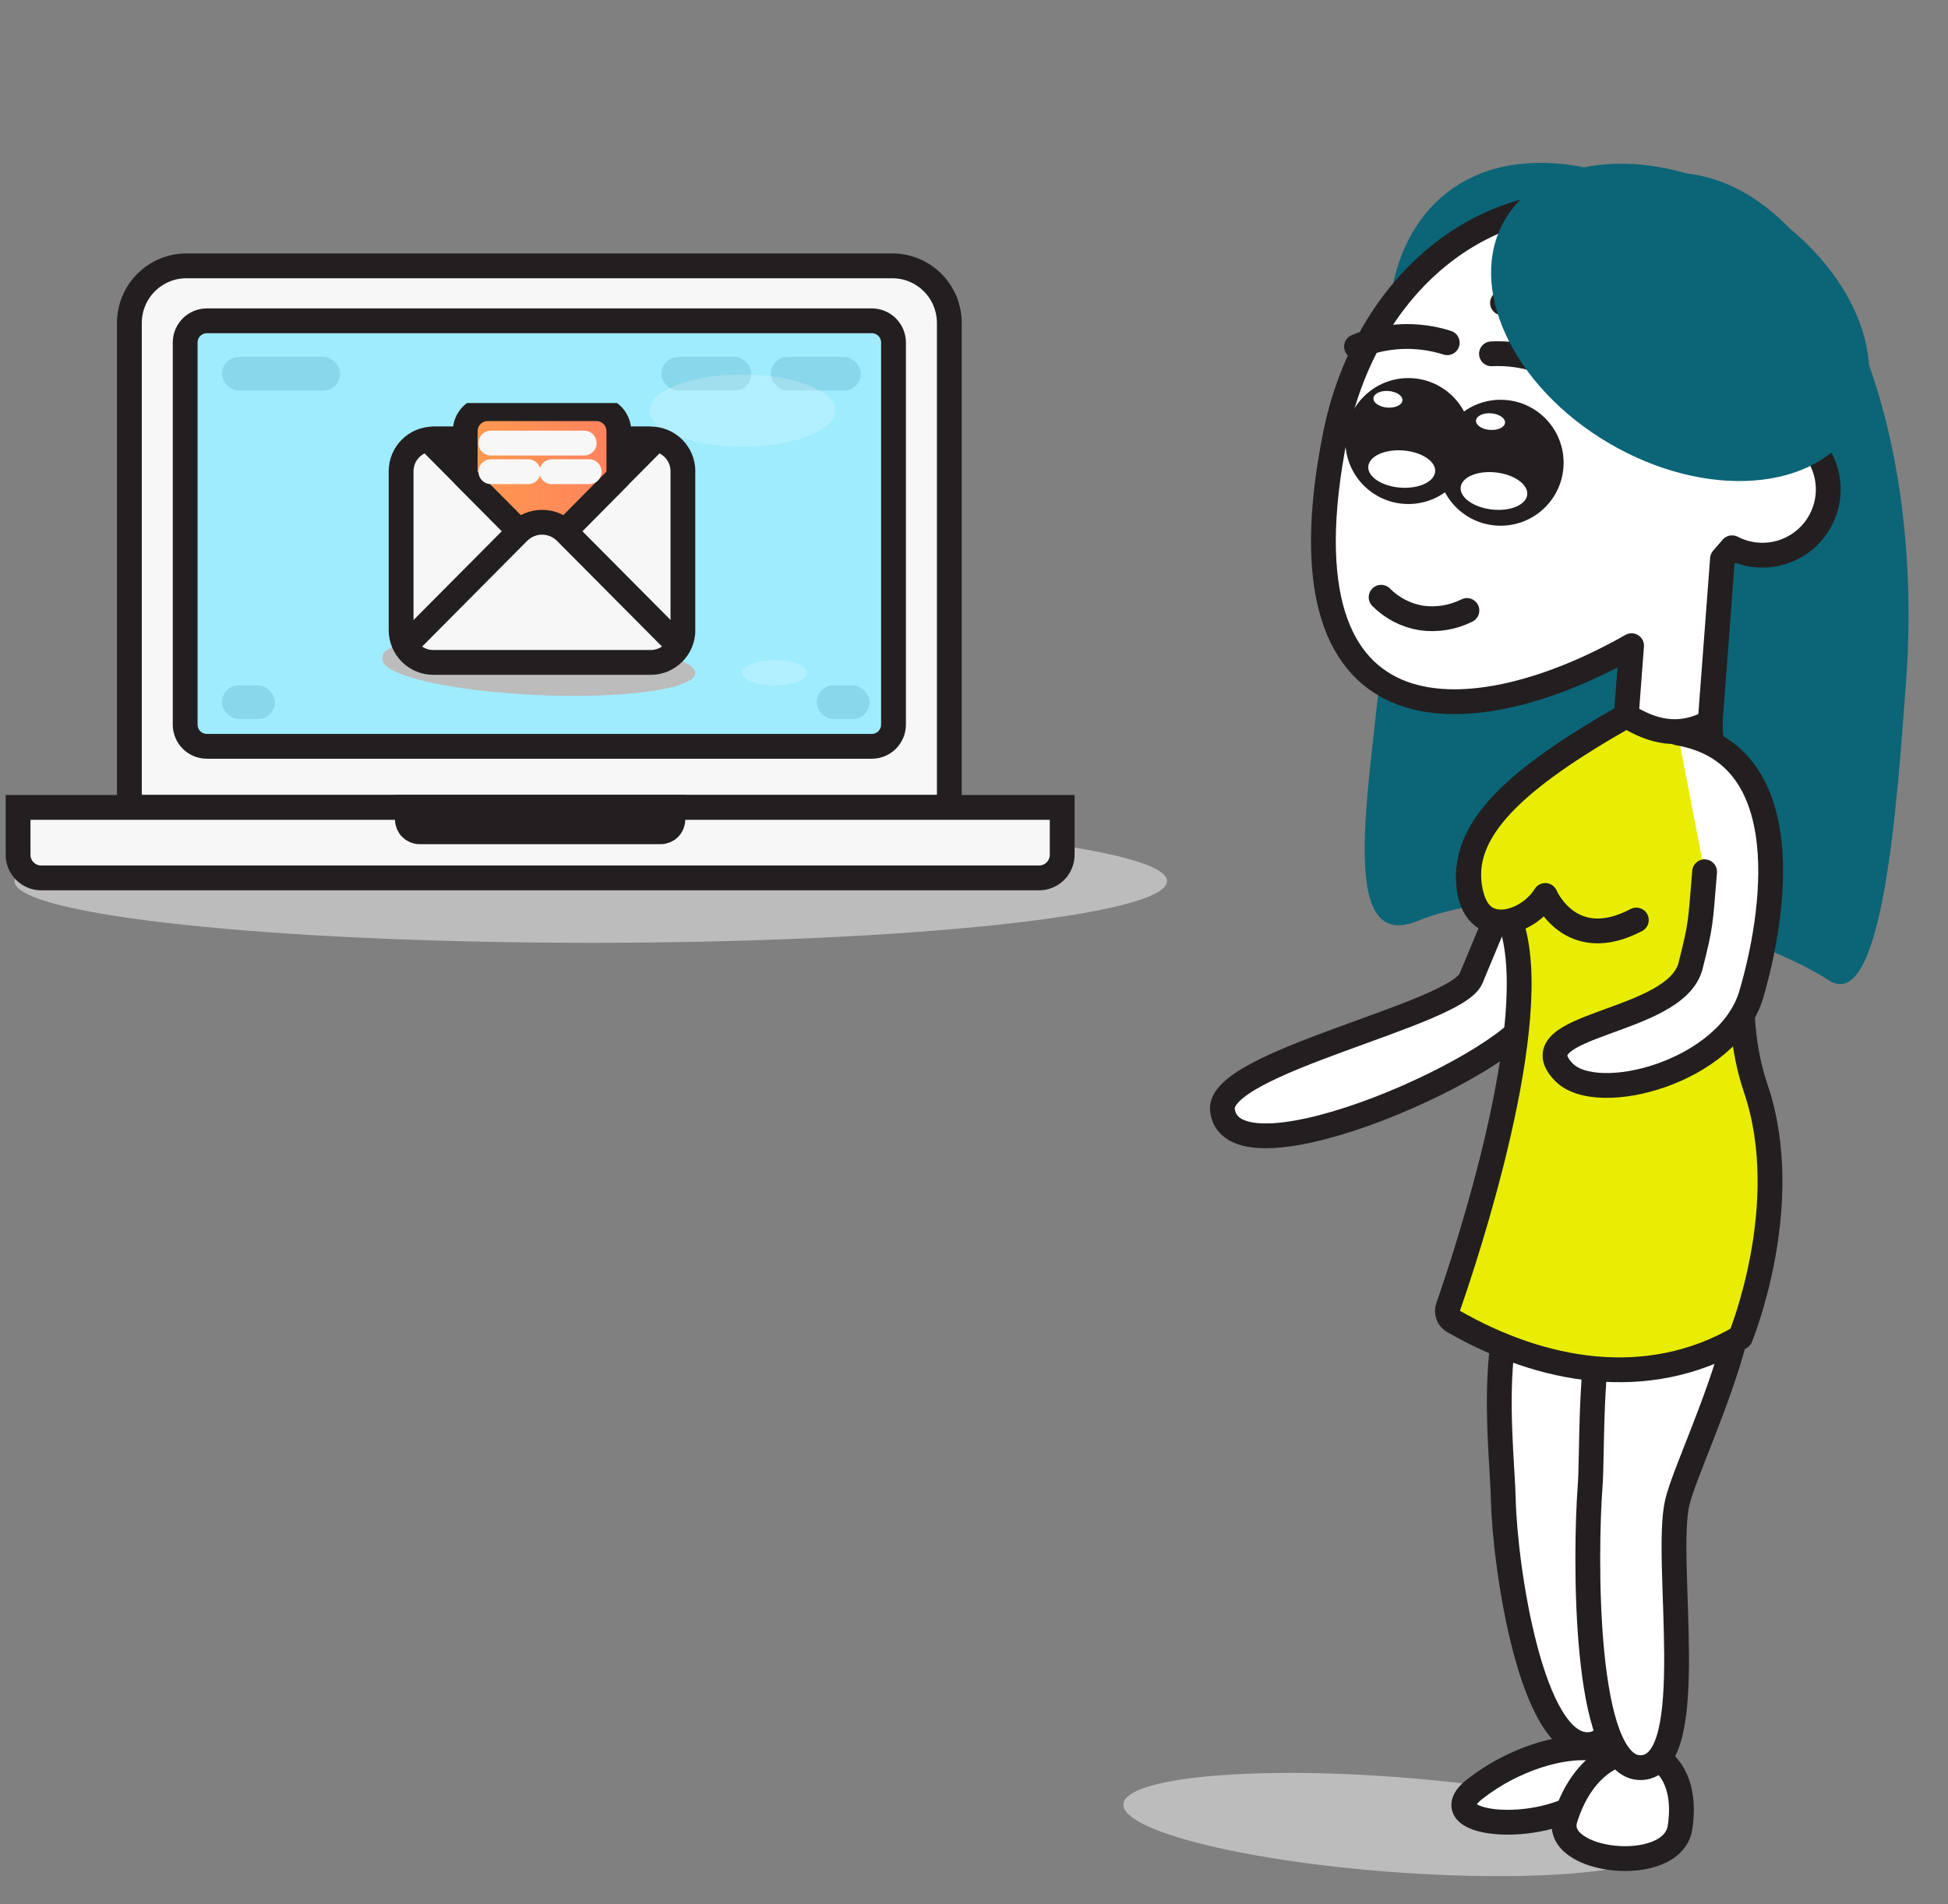
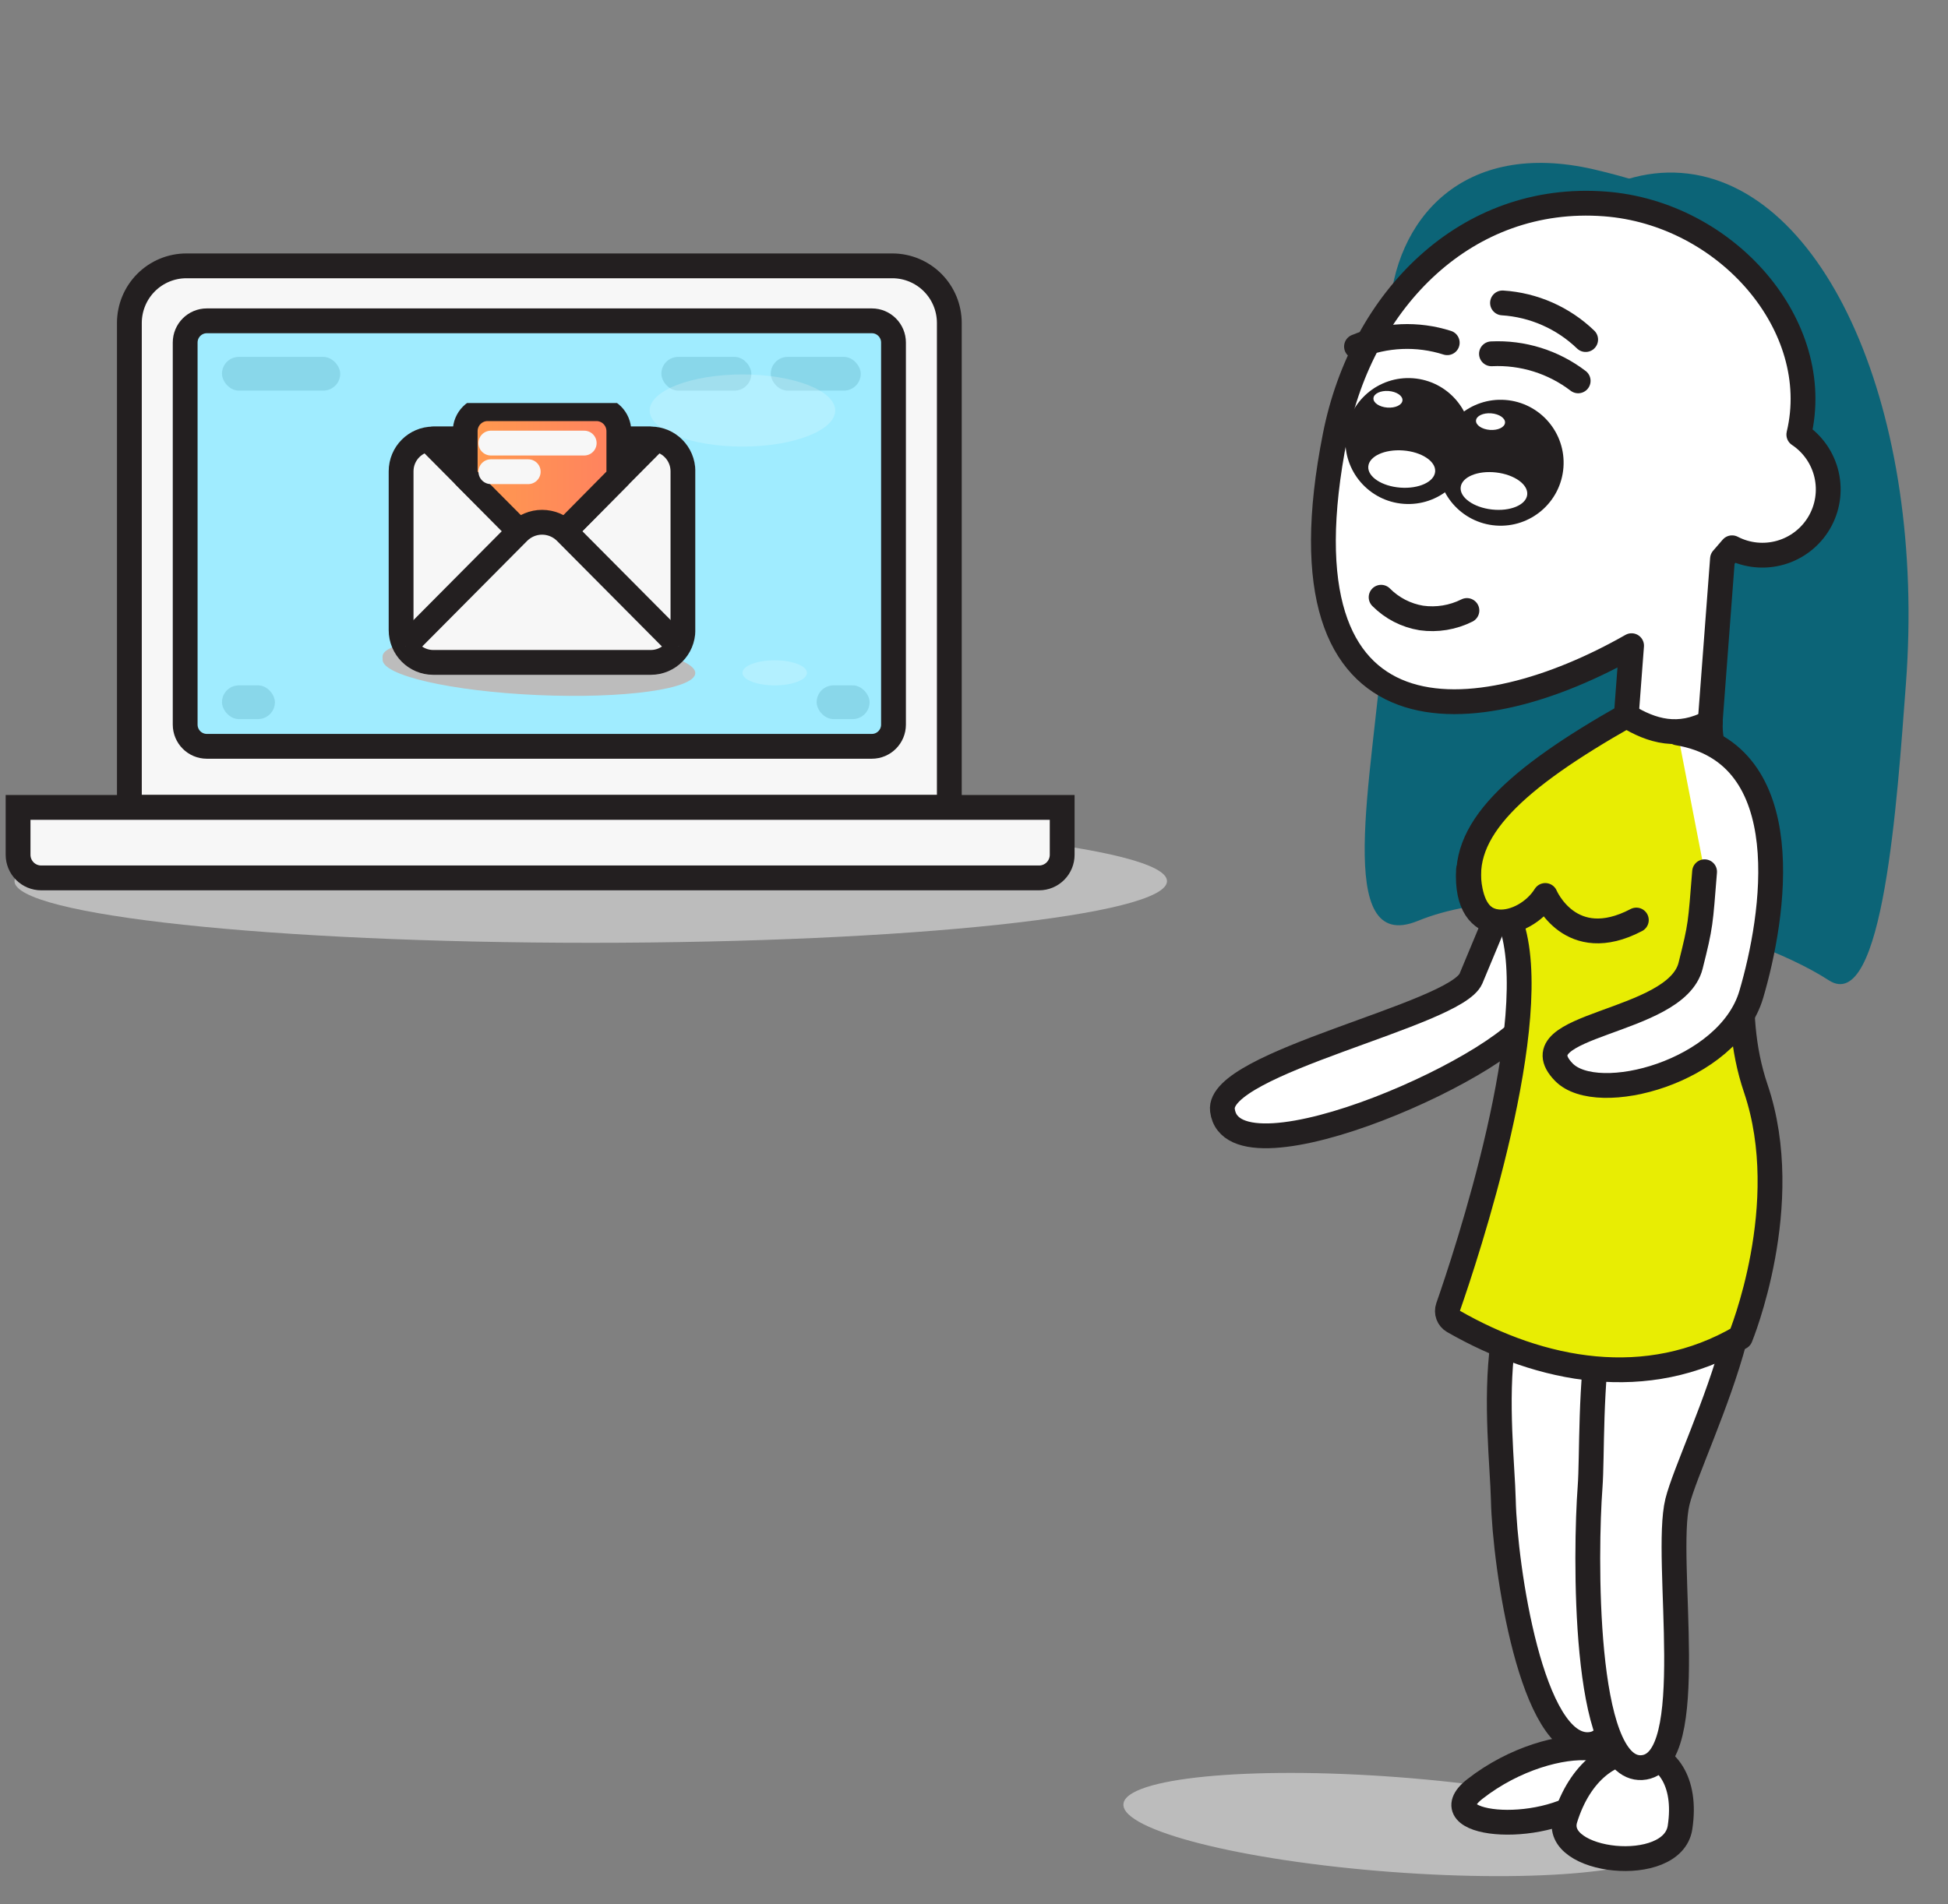
<svg xmlns="http://www.w3.org/2000/svg" width="314" height="307" viewBox="0 0 314 307" fill="none">
  <rect x="0" y="0" width="314" height="307" fill="#808080" stroke="none" />
  <path d="M224.17 301.791C248.282 303.612 268.086 301.668 268.405 297.45C268.723 293.232 249.435 288.337 225.323 286.517C201.211 284.696 181.406 286.64 181.087 290.858C180.769 295.076 200.058 299.971 224.17 301.791Z" fill="#BCBCBC" />
  <path d="M256.255 289.822C248.169 296.161 230.24 294.303 237.74 288.424C250.535 278.43 268.323 280.381 256.255 289.822Z" fill="white" stroke="#231F20" stroke-width="4" stroke-miterlimit="10" stroke-linecap="round" />
  <path d="M270.804 294.628C269.597 302.559 250.089 300.336 252.299 293.23C257.112 277.719 273.116 279.497 270.804 294.628Z" fill="white" stroke="#231F20" stroke-width="4" stroke-miterlimit="10" stroke-linecap="round" />
  <path d="M247.29 162.818C245.599 170.856 198.678 192.001 197.046 178.988C196.094 171.311 234.55 163.653 237.106 157.772C239.661 151.89 252.436 118.462 258.675 122.118C264.913 125.773 248.891 155.22 247.29 162.818Z" fill="white" stroke="#231F20" stroke-width="4" stroke-miterlimit="10" />
  <path d="M256.598 242.974C254.981 251.797 265.562 280.562 256.208 281.263C246.855 281.964 242.569 252.571 242.324 241.83C242.08 231.088 237.431 199.453 256.994 199.941C276.557 200.43 258.253 234.153 256.598 242.974Z" fill="white" stroke="#231F20" stroke-width="4" stroke-miterlimit="10" />
  <path d="M295.608 60.665C294.346 77.384 274.434 92.688 252.377 87.841C212.778 79.139 214.611 17.507 256.946 27.315C278.937 32.422 296.87 43.954 295.608 60.665Z" fill="#0C6477" />
  <path d="M307.211 110.317C305.835 128.545 303.596 163.733 294.794 158.049C281.438 149.409 247.798 140.595 228.541 148.468C214.821 154.08 221.312 124.97 222.899 103.952C226.203 60.187 247.769 26.128 271.038 27.885C294.307 29.642 310.515 66.553 307.211 110.317Z" fill="#0C6477" />
  <path d="M289.959 70.03C294.131 52.559 278.311 34.358 258.69 32.877C236.364 31.191 219.563 48.279 215.214 70.233C204.978 121.8 238.438 118.1 262.994 104.098L262.143 115.374C266.185 120.66 270.742 120.501 275.665 116.395L277.65 90.099C278.171 89.502 278.692 88.894 279.192 88.314C281.602 89.566 284.4 89.846 287.011 89.097C289.621 88.349 291.845 86.628 293.224 84.29C294.603 81.951 295.033 79.174 294.425 76.528C293.817 73.882 292.218 71.57 289.956 70.067L289.959 70.03Z" fill="white" stroke="#231F20" stroke-width="4" stroke-linecap="round" stroke-linejoin="round" />
  <path d="M218.656 55.872C223.305 53.946 228.486 53.727 233.281 55.255Z" fill="white" />
  <path d="M218.656 55.872C223.305 53.946 228.486 53.727 233.281 55.255" stroke="#231F20" stroke-width="4" stroke-miterlimit="10" stroke-linecap="round" />
  <path d="M240.411 57.042C245.437 56.8 250.388 58.345 254.385 61.403Z" fill="white" />
  <path d="M240.411 57.042C245.437 56.8 250.388 58.345 254.385 61.403" stroke="#231F20" stroke-width="4" stroke-miterlimit="10" stroke-linecap="round" />
  <path d="M242.191 48.837C247.217 49.157 251.966 51.251 255.592 54.745Z" fill="white" />
  <path d="M242.191 48.837C247.217 49.157 251.966 51.251 255.592 54.745" stroke="#231F20" stroke-width="4" stroke-miterlimit="10" stroke-linecap="round" />
  <path d="M226.253 81.23C231.846 81.652 236.723 77.462 237.145 71.871C237.567 66.28 233.375 61.406 227.782 60.983C222.189 60.561 217.312 64.751 216.89 70.342C216.468 75.933 220.66 80.808 226.253 81.23Z" fill="#231F20" />
  <path d="M241.12 84.728C246.714 85.15 251.59 80.96 252.012 75.369C252.434 69.778 248.242 64.904 242.649 64.481C237.056 64.059 232.179 68.249 231.757 73.84C231.335 79.431 235.527 84.305 241.12 84.728Z" fill="#231F20" />
  <path d="M225.719 78.616C228.696 78.841 231.21 77.682 231.335 76.027C231.46 74.372 229.148 72.849 226.171 72.624C223.194 72.399 220.68 73.558 220.555 75.213C220.43 76.868 222.742 78.392 225.719 78.616Z" fill="white" />
  <path d="M223.626 65.711C224.917 65.809 226.01 65.289 226.065 64.551C226.121 63.813 225.119 63.136 223.827 63.038C222.536 62.94 221.443 63.46 221.387 64.198C221.332 64.936 222.334 65.614 223.626 65.711Z" fill="white" />
  <path d="M240.157 69.311C241.449 69.408 242.541 68.889 242.597 68.151C242.652 67.412 241.65 66.735 240.359 66.638C239.067 66.54 237.974 67.059 237.919 67.797C237.863 68.536 238.865 69.213 240.157 69.311Z" fill="white" />
  <path d="M246.172 79.767C246.36 78.118 244.112 76.508 241.151 76.171C238.19 75.834 235.637 76.897 235.449 78.546C235.262 80.195 237.51 81.805 240.471 82.142C243.431 82.479 245.984 81.415 246.172 79.767Z" fill="white" />
  <path d="M236.453 98.426C234.186 99.563 231.627 99.983 229.115 99.631C226.653 99.23 224.381 98.06 222.625 96.289" fill="white" />
  <path d="M236.453 98.426C234.186 99.563 231.627 99.983 229.115 99.631C226.653 99.23 224.381 98.06 222.625 96.289" stroke="#231F20" stroke-width="4" stroke-miterlimit="10" stroke-linecap="round" />
-   <path d="M299.061 68.532C305.381 57.763 297.863 41.62 282.269 32.475C266.675 23.33 248.91 24.647 242.59 35.417C236.27 46.186 243.788 62.329 259.382 71.474C274.976 80.619 292.741 79.302 299.061 68.532Z" fill="#0C6477" />
  <path d="M270.395 242.094C268.107 251.361 274.217 284.428 264.637 284.979C255.057 285.529 255.542 249.89 256.303 239.804C257.065 229.719 254.531 193.623 273.115 195.492C291.699 197.361 272.701 232.839 270.395 242.094Z" fill="white" stroke="#231F20" stroke-width="4" stroke-miterlimit="10" />
  <path d="M283.03 175.527C289.35 194.218 280.537 215.606 280.537 215.606C265.514 224.387 248.439 221.168 234.248 213.014C233.868 212.793 233.576 212.447 233.424 212.035C233.271 211.623 233.266 211.17 233.41 210.755C236.2 202.772 249.056 164.254 243.499 148.673C239.191 149.298 237.643 146.634 237.019 143.678C234.957 133.959 244.305 125.52 262.179 115.386C266.268 117.91 270.625 119.142 275.701 116.407C275.297 123.392 281.372 129.469 281.612 135.485C282.184 149.825 278.549 162.327 283.03 175.527Z" fill="#E8ED03" stroke="#231F20" stroke-width="4" stroke-linecap="round" stroke-linejoin="round" />
  <path d="M236.709 140.242C236.086 151.764 245.773 149.682 249.084 144.37C249.084 144.37 253.117 153.924 263.763 148.331" stroke="#231F20" stroke-width="4" stroke-linecap="round" stroke-linejoin="round" />
  <path d="M270.424 118.166C290.26 121.47 285.966 147.858 282.285 160.337C278.604 172.816 257.449 178.425 252.06 172.837C244.447 164.971 270.115 165.217 272.507 155.701C274.192 149.003 274.077 149.014 274.764 140.548" fill="white" />
  <path d="M270.424 118.166C290.26 121.47 285.966 147.858 282.285 160.337C278.604 172.816 257.449 178.425 252.06 172.837C244.447 164.971 270.115 165.217 272.507 155.701C274.192 149.003 274.077 149.014 274.764 140.548" stroke="#231F20" stroke-width="4" stroke-miterlimit="10" stroke-linecap="round" />
  <g clip-path="url(#clip0_701_8228)">
    <g style="mix-blend-mode:multiply">
      <path d="M95.224 152.001C146.524 152.001 188.111 147.548 188.111 142.056C188.111 136.564 146.524 132.111 95.224 132.111C43.925 132.111 2.338 136.564 2.338 142.056C2.338 147.548 43.925 152.001 95.224 152.001Z" fill="#BCBCBC" />
    </g>
    <path d="M30.042 42.861H143.872C146.3 42.871 148.625 43.844 150.34 45.567C152.055 47.291 153.019 49.625 153.022 52.06V130.16H20.855L20.855 52.06C20.859 49.619 21.828 47.279 23.55 45.555C25.273 43.83 27.608 42.861 30.042 42.861V42.861Z" fill="#F7F7F7" stroke="#231F20" stroke-width="4" stroke-miterlimit="10" />
    <path d="M140.531 51.723H33.342C31.412 51.723 29.848 53.291 29.848 55.226L29.848 116.821C29.848 118.756 31.412 120.324 33.342 120.324H140.531C142.461 120.324 144.025 118.756 144.025 116.821V55.226C144.025 53.291 142.461 51.723 140.531 51.723Z" fill="#A0ECFF" stroke="#231F20" stroke-width="4" stroke-miterlimit="10" />
    <path d="M2.914 130.172H171.214V137.805C171.214 138.795 170.822 139.744 170.124 140.444C169.426 141.144 168.479 141.537 167.492 141.537H6.637C5.649 141.537 4.703 141.144 4.004 140.444C3.306 139.744 2.914 138.795 2.914 137.805V130.172V130.172Z" fill="#F7F7F7" stroke="#231F20" stroke-width="4" stroke-miterlimit="10" />
-     <path d="M65.67 130.172H108.457V132.134C108.457 132.655 108.25 133.154 107.883 133.522C107.516 133.89 107.018 134.097 106.499 134.097H67.627C67.108 134.097 66.61 133.89 66.243 133.522C65.876 133.154 65.67 132.655 65.67 132.134V130.172Z" fill="#CBD5E1" stroke="#231F20" stroke-width="4" stroke-miterlimit="10" />
    <path opacity="0.2" d="M124.874 110.498C127.745 110.498 130.073 109.593 130.073 108.476C130.073 107.359 127.745 106.453 124.874 106.453C122.002 106.453 119.674 107.359 119.674 108.476C119.674 109.593 122.002 110.498 124.874 110.498Z" fill="white" />
    <rect opacity="0.51" x="35.781" y="57.537" width="19.057" height="5.439" rx="2.719" fill="#74C2D6" />
    <rect opacity="0.51" x="35.781" y="110.494" width="8.533" height="5.439" rx="2.719" fill="#74C2D6" />
    <rect opacity="0.51" x="131.635" y="110.494" width="8.533" height="5.439" rx="2.719" fill="#74C2D6" />
    <rect opacity="0.51" x="124.24" y="57.537" width="14.506" height="5.439" rx="2.719" fill="#74C2D6" />
    <rect opacity="0.51" x="106.605" y="57.537" width="14.506" height="5.439" rx="2.719" fill="#74C2D6" />
    <path opacity="0.2" d="M119.673 71.998C127.93 71.998 134.624 69.394 134.624 66.182C134.624 62.971 127.93 60.367 119.673 60.367C111.416 60.367 104.723 62.971 104.723 66.182C104.723 69.394 111.416 71.998 119.673 71.998Z" fill="white" />
    <g clip-path="url(#clip1_701_8228)">
      <g style="mix-blend-mode:multiply">
        <path d="M61.664 105.811C61.777 103.261 73.155 102.208 87.071 102.82C100.988 103.433 112.181 105.997 112.073 108.548C111.964 111.099 100.587 112.674 86.67 112.061C72.753 111.448 61.565 108.884 61.673 106.329" fill="#BCBCBC" />
      </g>
      <path d="M110.084 101.583V75.986C110.084 73.108 107.766 70.775 104.907 70.775H69.831C66.972 70.775 64.654 73.108 64.654 75.986V101.583C64.654 104.46 66.972 106.793 69.831 106.793H104.907C107.766 106.793 110.084 104.46 110.084 101.583Z" fill="#F7F7F7" stroke="#231F20" stroke-width="4" stroke-miterlimit="10" />
      <path d="M104.911 70.779H69.831C69.601 70.779 69.583 71.428 69.853 71.687L83.544 85.466C84.047 85.974 84.645 86.376 85.302 86.651C85.96 86.926 86.665 87.068 87.378 87.068C88.09 87.068 88.795 86.926 89.453 86.651C90.111 86.376 90.708 85.974 91.211 85.466L104.888 71.687C105.164 71.424 105.164 70.779 104.911 70.779Z" fill="#D3D3D3" stroke="#231F20" stroke-width="4" stroke-miterlimit="10" />
      <path d="M99.753 76.856V69.517C99.753 68.555 99.373 67.631 98.697 66.95C98.02 66.269 97.102 65.887 96.145 65.887H78.594C77.637 65.887 76.72 66.269 76.043 66.95C75.366 67.631 74.986 68.555 74.986 69.517V76.856L83.555 85.479C84.057 85.987 84.655 86.39 85.312 86.665C85.97 86.94 86.675 87.081 87.388 87.081C88.1 87.081 88.805 86.94 89.463 86.665C90.121 86.39 90.718 85.987 91.221 85.479L99.753 76.856Z" fill="url(#paint0_linear_701_8228)" stroke="#231F20" stroke-width="4" stroke-linecap="round" stroke-linejoin="round" />
      <path d="M65.334 104.132L83.544 85.801C84.047 85.293 84.644 84.89 85.302 84.616C85.96 84.341 86.665 84.199 87.377 84.199C88.089 84.199 88.794 84.341 89.452 84.616C90.11 84.89 90.707 85.293 91.21 85.801L109.429 104.137" fill="#F7F7F7" />
      <path d="M65.334 104.132L83.544 85.801C84.047 85.293 84.644 84.89 85.302 84.616C85.96 84.341 86.665 84.199 87.377 84.199C88.089 84.199 88.794 84.341 89.452 84.616C90.11 84.89 90.707 85.293 91.21 85.801L109.429 104.137" stroke="#231F20" stroke-width="4" stroke-miterlimit="10" />
      <path d="M79.125 71.434H94.169" stroke="#F7F7F7" stroke-width="4" stroke-miterlimit="10" stroke-linecap="round" />
      <path d="M79.125 76.049H85.145" stroke="#F7F7F7" stroke-width="4" stroke-miterlimit="10" stroke-linecap="round" />
-       <path d="M88.947 76.049H94.972" stroke="#F7F7F7" stroke-width="4" stroke-miterlimit="10" stroke-linecap="round" />
    </g>
  </g>
  <defs>
    <linearGradient id="paint0_linear_701_8228" x1="74.986" y1="76.475" x2="99.758" y2="76.475" gradientUnits="userSpaceOnUse">
      <stop stop-color="#FF9B4D" />
      <stop offset="1" stop-color="#FF8160" />
    </linearGradient>
    <clipPath id="clip0_701_8228">
      <rect width="190" height="152" fill="white" transform="translate(0.512)" />
    </clipPath>
    <clipPath id="clip1_701_8228">
      <rect width="50.408" height="47.214" fill="white" transform="translate(61.664 64.978)" />
    </clipPath>
  </defs>
</svg>